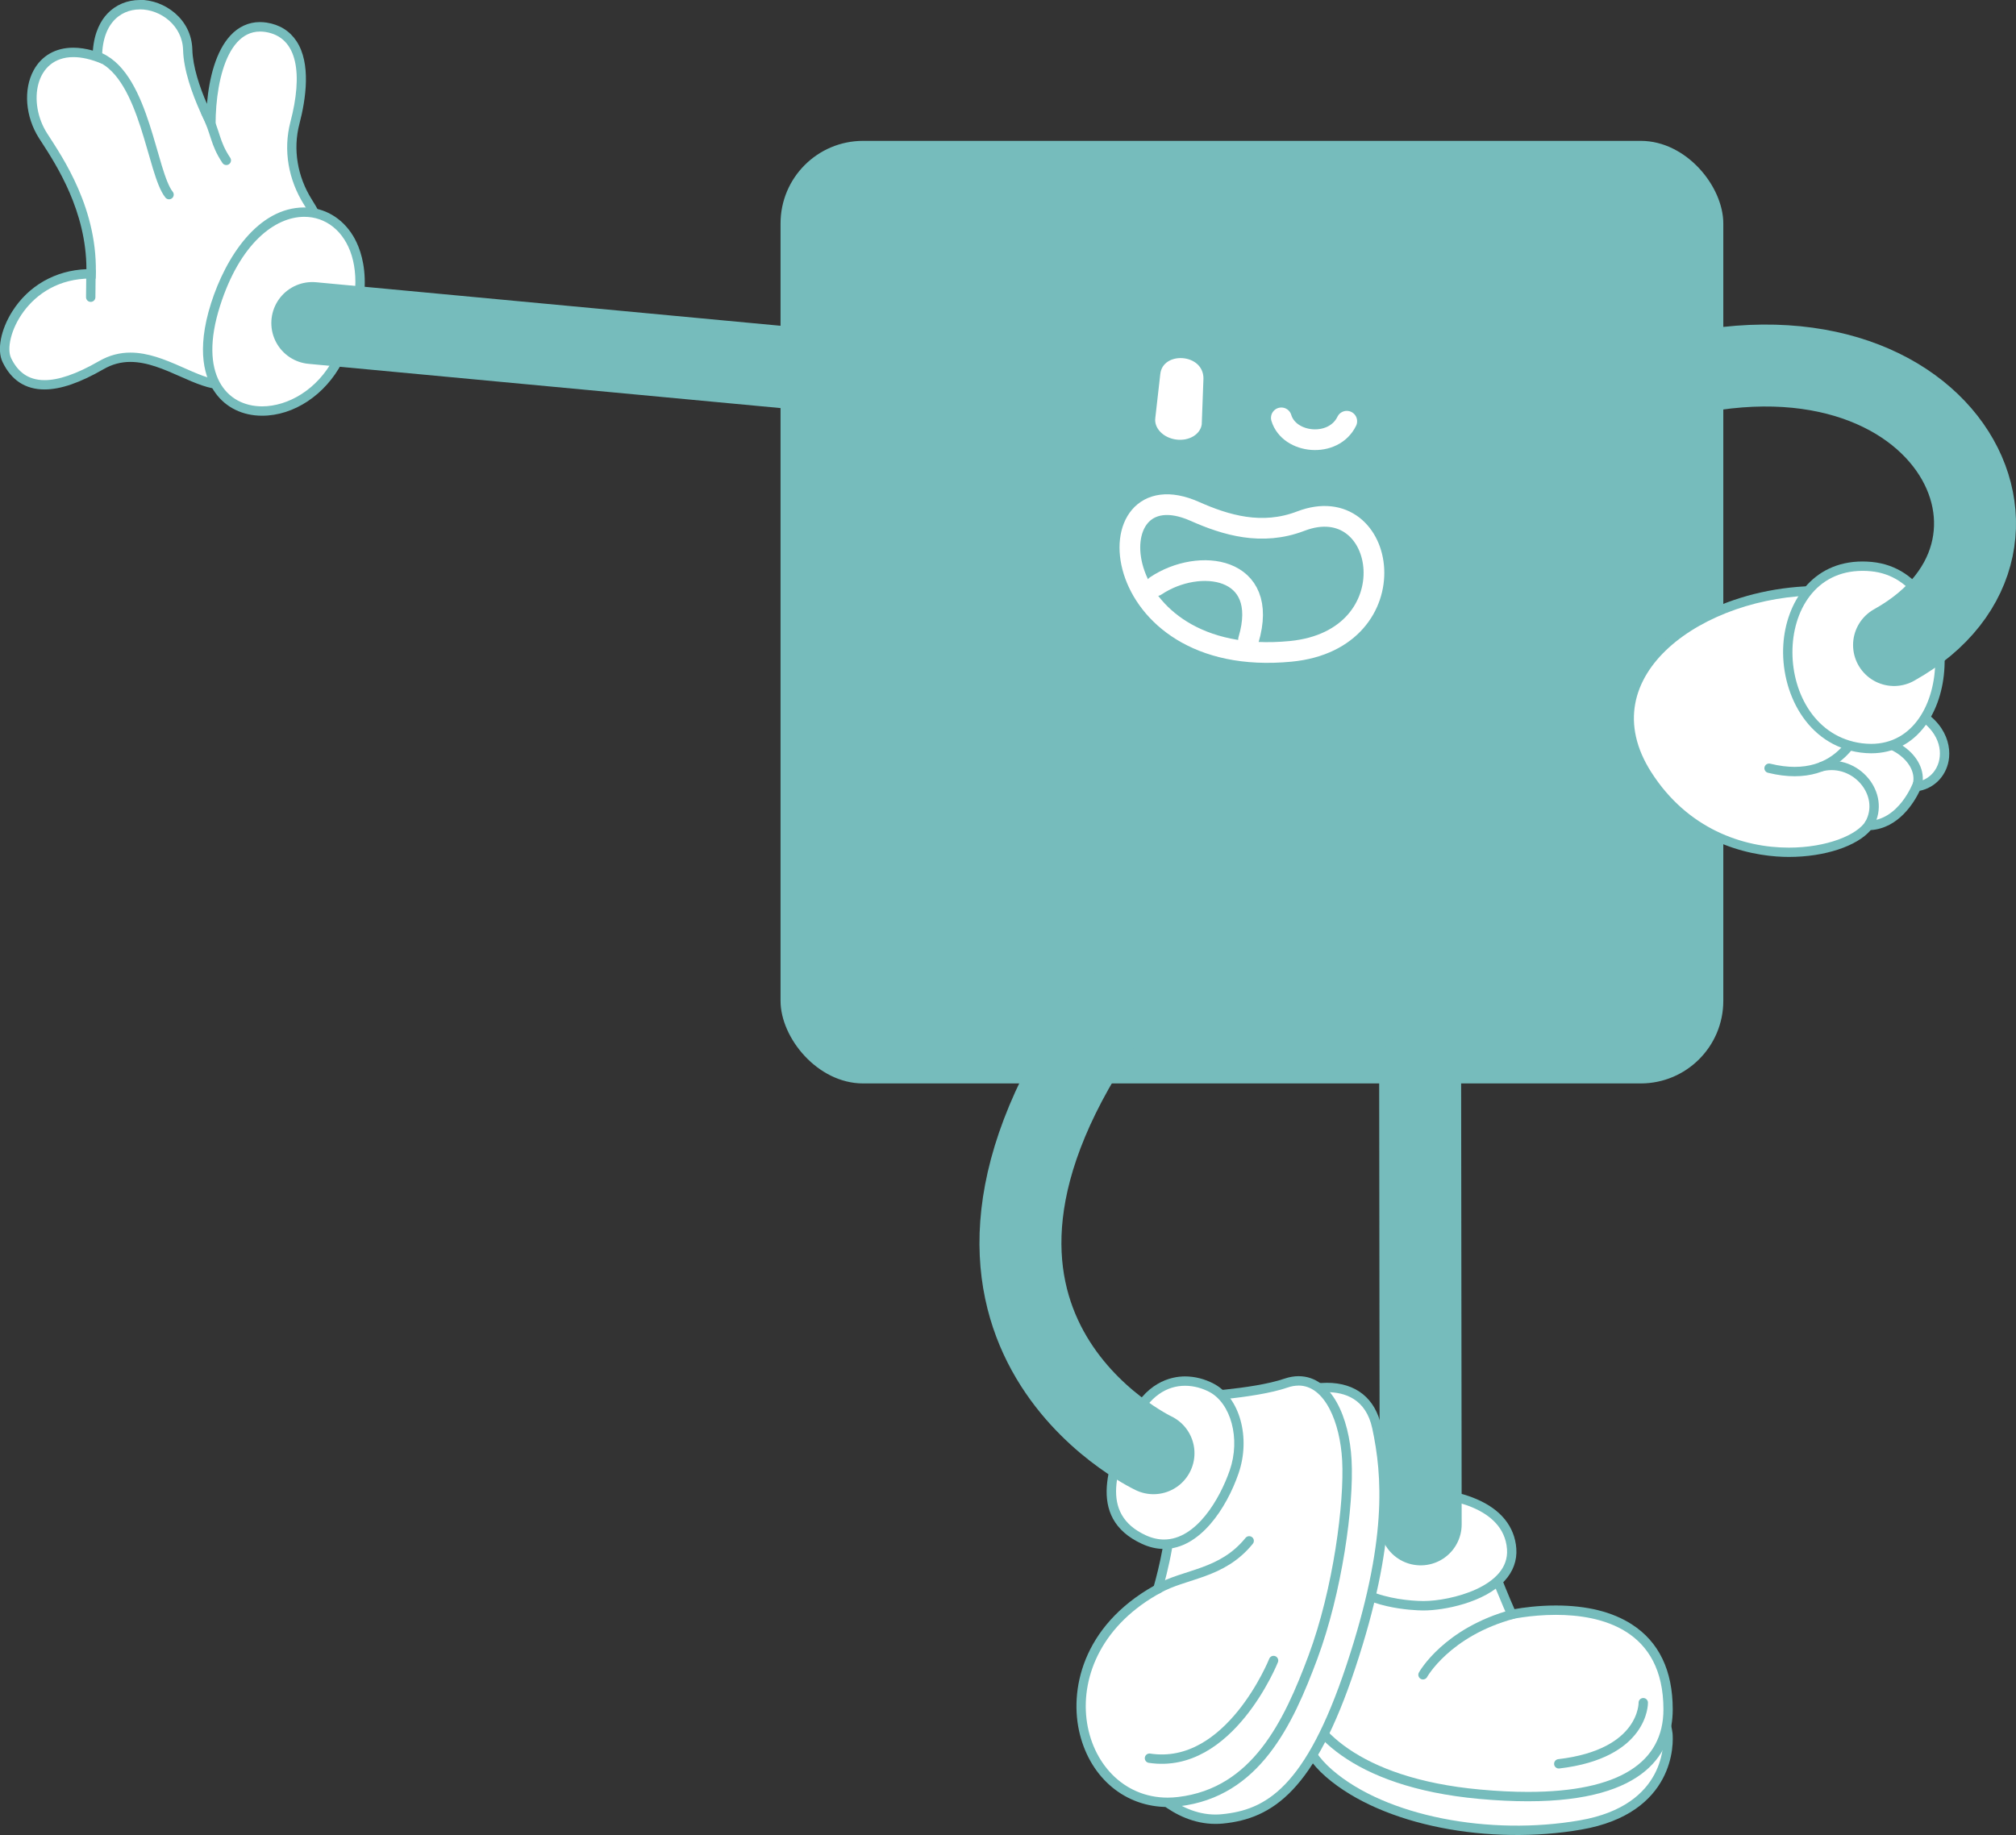
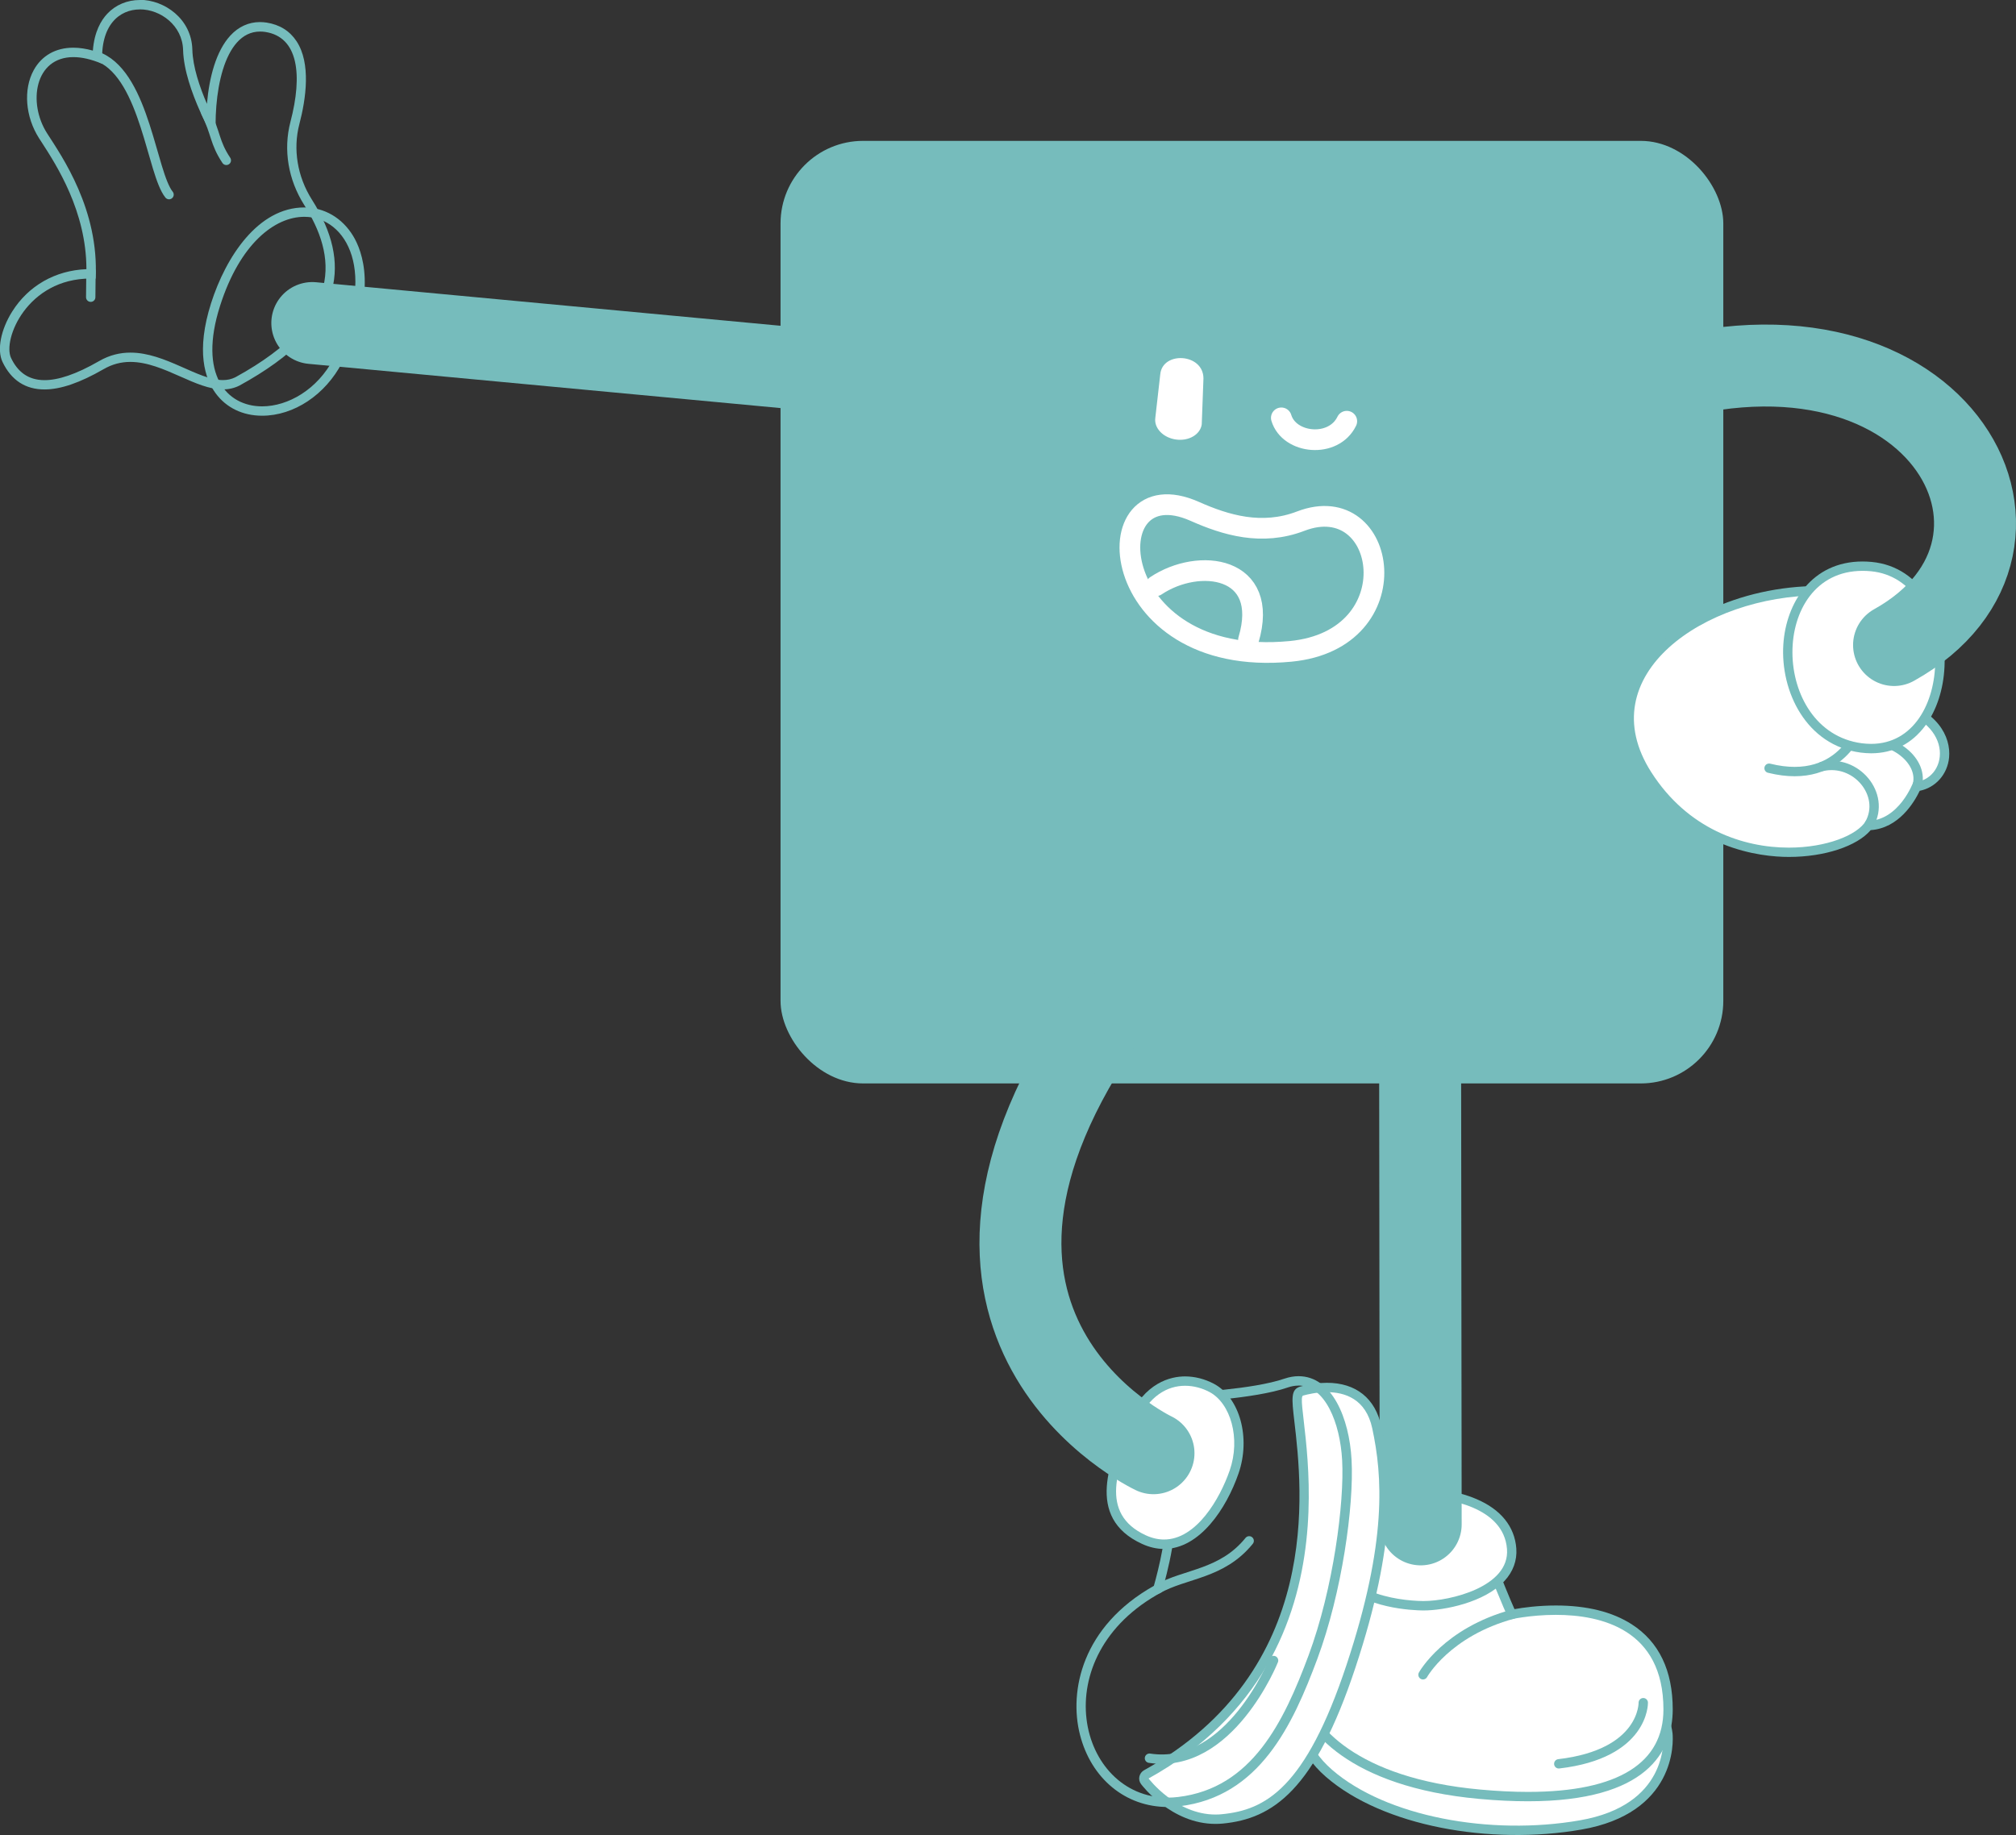
<svg xmlns="http://www.w3.org/2000/svg" id="Layer_2" data-name="Layer 2" viewBox="0 0 366.01 333.22">
  <rect x="0" y="0" width="366.01" height="333.22" fill="#333333" stroke="none" />
  <defs>
    <style>
      .cls-1, .cls-2 {
        fill: #fff;
      }

      .cls-3 {
        stroke: #fff;
        stroke-width: 3.76px;
      }

      .cls-3, .cls-4, .cls-5 {
        fill: none;
      }

      .cls-3, .cls-4, .cls-5, .cls-2 {
        stroke-linecap: round;
      }

      .cls-3, .cls-4, .cls-2 {
        stroke-linejoin: round;
      }

      .cls-4, .cls-5, .cls-2 {
        stroke: #76bcbc;
      }

      .cls-4, .cls-2 {
        stroke-width: 1.7px;
      }

      .cls-5 {
        stroke-miterlimit: 10;
        stroke-width: 14.88px;
      }

      .cls-6 {
        fill: #76bcbc;
      }
    </style>
  </defs>
  <g id="Layer_1-2" data-name="Layer 1">
    <g>
      <g>
        <g>
          <g>
-             <path class="cls-1" d="M8.09,69.88c-3.12,0-5.42-1.52-6.85-4.51-.9-1.89-.2-5.32,1.71-8.35,2.92-4.64,7.84-7.29,13.49-7.29h.1c.29-11.16-5.44-20.01-8.23-24.32l-.48-.74c-2.3-3.59-2.69-8.32-.95-11.51,1.28-2.35,3.57-3.64,6.43-3.64,1.34,0,2.8.28,4.36.82.02-3.09.85-5.59,2.43-7.26,1.35-1.43,3.23-2.22,5.29-2.22,4.08,0,8.57,3.14,8.7,8.2.11,4.45,2.49,9.94,4.2,13.32.04-5.85,1.26-12.15,4.18-15.31,1.33-1.44,2.93-2.18,4.74-2.18.35,0,.71.03,1.08.08,2.13.33,3.77,1.34,4.87,3.01,2.46,3.74,1.57,9.88.4,14.37-1.25,4.78-.39,10.01,2.37,14.37,3.64,5.75,4.81,10.9,3.56,15.74-1.58,6.14-6.92,11.63-16.33,16.79-.82.42-1.71.62-2.68.62-2.26,0-4.73-1.1-7.35-2.26-3.04-1.35-6.18-2.74-9.44-2.74-1.88,0-3.6.47-5.26,1.42-4.17,2.41-7.55,3.57-10.32,3.58Z" />
            <path class="cls-6" d="M25.39,1.7c3.78,0,7.73,2.94,7.85,7.37.19,7.24,6.03,16.89,6.03,16.89-.68-8.46,1.21-20.23,7.94-20.23.31,0,.62.02.95.07,6,.92,6.81,7.78,4.57,16.33-1.34,5.12-.37,10.54,2.47,15.04,5.79,9.15,7.64,20.31-12.46,31.33-.71.36-1.47.52-2.27.52-4.54,0-10.43-4.99-16.79-4.99-1.86,0-3.77.43-5.69,1.54-4.25,2.45-7.46,3.46-9.9,3.46-3.09,0-4.94-1.63-6.08-4.02-1.58-3.3,2.88-14.43,14.44-14.43.3,0,.6,0,.91.02.66-12.51-6.11-22.18-8.81-26.39-3.54-5.53-2.25-13.84,4.77-13.84,1.49,0,3.23.37,5.25,1.23-.43-7.05,3.12-9.89,6.83-9.89M25.39,0c-2.3,0-4.39.88-5.91,2.49-1.12,1.19-2.36,3.26-2.62,6.7-1.25-.35-2.44-.53-3.56-.53-3.19,0-5.74,1.45-7.18,4.08-1.92,3.5-1.52,8.48.98,12.38l.48.74c2.67,4.13,8.1,12.5,8.11,23.02-5.64.22-10.51,2.99-13.47,7.68-2.09,3.32-2.8,7-1.76,9.17,1.58,3.31,4.15,4.99,7.62,4.99,2.92,0,6.44-1.21,10.74-3.69,1.53-.88,3.11-1.31,4.84-1.31,3.09,0,6.14,1.35,9.1,2.66,2.7,1.2,5.26,2.33,7.7,2.33,1.11,0,2.13-.24,3.04-.71,9.66-5.3,15.14-10.96,16.78-17.35,1.31-5.08.11-10.45-3.66-16.41-2.63-4.16-3.46-9.15-2.27-13.7,1.22-4.66,2.12-11.05-.51-15.05-1.24-1.88-3.07-3.02-5.45-3.39-.41-.06-.81-.09-1.21-.09-2.03,0-3.89.85-5.36,2.45-2.6,2.82-3.84,7.63-4.25,12.4-1.32-3.05-2.57-6.73-2.65-9.86-.14-5.58-5.07-9.03-9.55-9.03h0Z" />
          </g>
          <path class="cls-4" d="M30.69,35.34c-3.12-3.86-4.33-21.18-12.5-24.9" />
          <g>
-             <path class="cls-1" d="M47.6,74.64c-3.25,0-6-1.33-7.77-3.74-1.8-2.46-3.38-7.17-.68-15.61,3.94-12.37,10.91-16.77,16.11-16.77,3.34,0,6.31,1.73,8.14,4.76,3.26,5.38,2.52,13.47-2.04,22.2-2.91,5.57-8.31,9.17-13.75,9.17Z" />
+             <path class="cls-1" d="M47.6,74.64Z" />
            <path class="cls-6" d="M55.25,39.37c7.77,0,13.41,10.27,5.34,25.71-2.96,5.67-8.31,8.71-13,8.71-6.44,0-11.63-5.73-7.64-18.24,3.61-11.34,9.96-16.18,15.3-16.18M55.25,37.67h0c-8.39,0-14.24,8.97-16.92,17.36-2.8,8.79-1.11,13.75.81,16.37,1.93,2.64,4.93,4.09,8.45,4.09,5.76,0,11.45-3.78,14.51-9.62,6.67-12.78,3.63-20.37,2.01-23.03-1.99-3.28-5.22-5.17-8.86-5.17h0Z" />
          </g>
          <line class="cls-5" x1="175.65" y1="69.81" x2="56.7" y2="58.66" />
          <path class="cls-4" d="M41.09,29.12c-2.19-3.31-1.81-4.82-3.74-8.71" />
        </g>
        <path class="cls-4" d="M16.53,49.26s-.05,2.35-.06,4.71" />
      </g>
      <rect class="cls-6" x="141.71" y="25.58" width="171.16" height="171.16" rx="14.99" ry="14.99" />
      <g>
        <g>
          <g>
            <path class="cls-1" d="M324.78,154.76c-5.01,0-17.54-1.37-25.68-14.06-3.93-6.13-4.37-12.37-1.26-18.05,4.95-9.06,18.3-15.39,32.45-15.39,1.37,0,2.75.06,4.09.19.24.02.46.14.6.33.14.19.2.43.16.67-.03.17-2.9,16.67,8.3,19.25,7.61,1.76,9.92,6.37,9.58,9.78-.29,2.89-2.34,5.02-5.07,5.35-.75,1.7-3.48,6.96-8.74,7.08-2.11,2.83-8.03,4.85-14.43,4.85Z" />
            <path class="cls-6" d="M330.29,108.11c1.34,0,2.68.06,4.01.18,0,0-3.19,17.43,8.94,20.24,12.14,2.81,10.3,13.31,4.12,13.5,0,0-2.58,7.04-8.34,7.04-.09,0-.18,0-.27,0-1.53,2.58-7.16,4.85-13.98,4.85-8.3,0-18.36-3.37-24.96-13.67-11.3-17.62,9.66-32.13,30.47-32.13M330.29,106.41c-14.45,0-28.1,6.51-33.2,15.83-2.27,4.16-3.9,10.82,1.3,18.92,8.36,13.04,21.24,14.45,26.39,14.45,6.51,0,12.38-1.96,14.85-4.87,5.1-.35,7.9-5.05,8.9-7.14,2.86-.57,5.03-2.96,5.33-6.03.37-3.76-2.09-8.81-10.24-10.69-4.27-.99-6.86-4.25-7.71-9.69-.68-4.38.05-8.54.06-8.58.09-.47-.03-.95-.32-1.33s-.72-.62-1.2-.67c-1.36-.13-2.77-.19-4.17-.19h0Z" />
          </g>
          <path class="cls-4" d="M338.09,130.92s-3.19,11.98-16.91,8.58" />
          <path class="cls-4" d="M330.75,139.2c6.25-1.46,11.65,5.11,8.65,10.42" />
          <path class="cls-4" d="M336.46,134.71c6.59-1.67,12.79,3.24,11.65,7.78" />
          <g>
            <path class="cls-1" d="M339.71,135.93c-.58,0-1.19-.04-1.8-.12-9.35-1.23-13.83-10.58-13.29-18.75.46-7.1,4.83-14.26,13.53-14.26.51,0,1.05.03,1.58.08,8.69.82,12.84,9.75,12.45,18.14-.35,7.42-4.34,14.91-12.47,14.91h0Z" />
            <path class="cls-6" d="M338.15,103.66c.49,0,.99.02,1.5.07,15.65,1.47,15.53,31.35.06,31.35-.54,0-1.11-.04-1.69-.11-16.66-2.19-16.98-31.31.13-31.31M338.15,101.96c-9.26,0-13.89,7.56-14.38,15.05-.56,8.56,4.17,18.35,14.03,19.65.65.08,1.29.13,1.91.13,3.99,0,7.39-1.73,9.82-5.01,2.06-2.78,3.31-6.59,3.5-10.71.41-8.8-3.99-18.16-13.22-19.03-.56-.05-1.12-.08-1.66-.08h0Z" />
          </g>
        </g>
        <path class="cls-5" d="M343.87,117.13c33.01-18.38,7.49-64.94-47.22-46.52" />
      </g>
      <g>
        <path class="cls-2" d="M302.8,314.74c.18,1.63.61,13.8-15.83,16.65-16.44,2.86-35.64-.65-45.69-9.38-10.04-8.73-3.27-19.53-3.27-19.53,0,0,62.86-5.48,64.78,12.26Z" />
        <g>
          <path class="cls-1" d="M277.4,326.23c-2.71,0-5.66-.14-8.78-.43-23.19-2.11-31.2-12.23-32.28-17.88-1.26-6.56,1.21-10.09,3.81-13.84,1.89-2.71,3.84-5.52,4.98-9.88.65-2.5,2.63-5.47,8.31-5.47,7.23,0,16.5,4.73,16.89,4.93.18.09.33.25.4.45.97,2.48,2.85,7.19,3.74,9.04,1.29-.25,4.34-.76,8-.76,5.46,0,9.94,1.1,13.32,3.28,4.69,3.02,7.06,7.98,7.06,14.75,0,7.22-4.42,15.82-25.44,15.82Z" />
          <path class="cls-6" d="M253.44,279.58c7.11,0,16.5,4.84,16.5,4.84,0,0,3.17,8.12,4.07,9.69,0,0,3.73-.87,8.46-.87,8.24,0,19.53,2.65,19.53,17.18,0,9.58-7.98,14.97-24.59,14.97-2.68,0-5.58-.14-8.7-.43-22.54-2.05-30.5-11.82-31.53-17.19-2.03-10.6,5.93-12.46,8.78-23.35.95-3.63,3.93-4.84,7.49-4.84M253.44,277.88h0c-6.22,0-8.4,3.32-9.13,6.11-1.11,4.22-3.01,6.96-4.86,9.61-2.71,3.9-5.27,7.58-3.95,14.49,1.13,5.88,9.35,16.41,33.04,18.57,3.15.29,6.13.43,8.86.43,21.72,0,26.28-9.07,26.29-16.67,0-7.08-2.5-12.29-7.45-15.47-3.52-2.26-8.15-3.41-13.78-3.41-3.19,0-5.94.38-7.5.66-.89-1.97-2.43-5.81-3.44-8.39-.15-.39-.44-.7-.81-.89-.4-.21-9.84-5.03-17.27-5.03h0Z" />
        </g>
        <g>
          <path class="cls-1" d="M258.32,291.58c-1.68-.02-10.27-.34-14.22-4.8-1.52-1.71-2.15-3.8-1.88-6.21.82-7.46,10.56-9.45,16.18-9.45.19,0,.36,0,.52,0,5.5.16,14.95,2.47,15.53,10.11.15,1.96-.5,3.73-1.93,5.28-3.43,3.7-10.43,5.07-14.04,5.07h-.15Z" />
          <path class="cls-6" d="M258.39,271.97c.18,0,.34,0,.5,0,3.68.11,14.12,1.57,14.71,9.33.52,6.87-10.38,9.43-15.12,9.43-.05,0-.1,0-.15,0-4.66-.05-16.2-1.59-15.27-10.07.82-7.41,11.23-8.69,15.33-8.69M258.39,270.27h0c-1.21,0-5.48.12-9.51,1.68-4.49,1.74-7.09,4.69-7.51,8.53-.29,2.66.41,4.97,2.09,6.87,4.19,4.73,13.1,5.07,14.85,5.09h.16c3.75,0,11.05-1.45,14.66-5.34,1.58-1.7,2.32-3.75,2.16-5.92-.3-3.97-2.8-7.07-7.22-8.96-3.87-1.66-7.97-1.9-9.13-1.93-.17,0-.35,0-.54,0h0Z" />
        </g>
        <line class="cls-5" x1="257.93" y1="276.81" x2="257.83" y2="194.19" />
        <path class="cls-2" d="M258.35,304.12s4.28-7.76,16.37-11.02" />
        <path class="cls-2" d="M298.34,309.19s.22,9.28-15.34,11.1" />
      </g>
      <g>
        <g>
          <path class="cls-1" d="M220.68,330.35c-7.57,0-12.62-6.61-12.83-6.89-.15-.2-.2-.45-.15-.69.05-.24.2-.45.42-.57,33.05-18.38,29.18-51.63,27.73-64.15-.46-3.96-.6-5.16.51-5.46,1.58-.43,3.11-.65,4.54-.65,3.43,0,7.79,1.26,9.07,7.26,1.87,8.8,2.78,20.83-4.69,43.36-8.05,24.25-16.27,27.02-23.35,27.71-.42.04-.84.06-1.25.06Z" />
          <path class="cls-6" d="M240.9,252.8c3.23,0,7.09,1.19,8.24,6.59,1.82,8.52,2.79,20.45-4.67,42.92s-14.76,26.36-22.62,27.13c-.4.04-.78.06-1.17.06-7.23,0-12.15-6.55-12.15-6.55,41.14-22.87,25.87-68.94,28.05-69.53.8-.22,2.45-.62,4.32-.62M240.9,251.1c-1.51,0-3.11.23-4.77.67-1.81.49-1.63,2.09-1.13,6.38,1.44,12.36,5.26,45.21-27.3,63.31-.43.24-.73.65-.84,1.13s0,.98.3,1.38c.22.3,5.52,7.23,13.51,7.23.44,0,.89-.02,1.33-.06,9.11-.89,16.69-6.04,24.07-28.29,7.54-22.72,6.62-34.9,4.72-43.81-1.09-5.12-4.61-7.94-9.9-7.94h0Z" />
        </g>
        <g>
-           <path class="cls-1" d="M211.99,327.28c-7.26,0-13.19-4.92-15.11-12.53-1.93-7.67.42-19.1,13.33-26.21.51-1.76,2.78-10.02,2.1-13.73-.83-4.52,2.39-19.76,2.53-20.41.08-.38.41-.66.79-.67.12,0,11.99-.55,17.87-2.58.76-.26,1.52-.4,2.25-.4,5.52,0,8.38,7.22,8.77,14.37.45,8.25-1.73,23.9-6.15,35.79-4.4,11.82-10.27,24.57-24.36,26.25-.68.08-1.35.12-2.02.12Z" />
          <path class="cls-6" d="M235.75,251.6c4.83,0,7.55,6.78,7.92,13.56.42,7.66-1.59,23.33-6.1,35.45-4.51,12.11-10.29,24.1-23.66,25.7-.65.08-1.29.12-1.92.12-16.26,0-22.67-25.69-1.07-37.31,0,0,3.03-10.06,2.22-14.46-.81-4.4,2.52-20.08,2.52-20.08,0,0,12.05-.53,18.11-2.62.69-.24,1.35-.35,1.97-.35M235.75,249.9h0c-.82,0-1.67.15-2.53.44-5.76,1.99-17.51,2.53-17.63,2.53-.77.03-1.43.59-1.59,1.35-.35,1.64-3.37,16.14-2.53,20.74.56,3.04-1.09,9.88-1.98,13.01-13.06,7.36-15.43,19.09-13.43,26.99,2.02,8,8.27,13.17,15.94,13.17.7,0,1.41-.04,2.12-.13,14.57-1.74,20.57-14.75,25.06-26.8,4.46-12,6.66-27.79,6.2-36.13-.41-7.55-3.55-15.17-9.62-15.17h0Z" />
        </g>
        <path class="cls-4" d="M231.22,301.53s-7.97,19.95-22.53,17.74" />
        <g>
          <path class="cls-1" d="M211.33,280.41c-1.21,0-2.43-.28-3.64-.84-9.68-4.45-5.34-14.22-2.17-21.35,2.88-6.47,7.27-7.44,9.64-7.44,1.63,0,3.29.43,4.82,1.23,4.36,2.31,6.19,9.15,4.08,15.26-2.1,6.06-6.69,13.13-12.73,13.13h0Z" />
          <path class="cls-6" d="M215.16,251.64c1.6,0,3.13.45,4.42,1.13,3.85,2.04,5.69,8.42,3.68,14.23-1.8,5.2-6.07,12.56-11.93,12.56-1.05,0-2.15-.24-3.29-.76-8.59-3.95-5.21-12.44-1.75-20.23,2.3-5.17,5.71-6.93,8.86-6.93M215.16,249.94c-2.57,0-7.34,1.03-10.42,7.94-3.13,7.04-7.86,17.67,2.59,22.47,1.32.61,2.67.92,4,.92,6.49,0,11.35-7.38,13.53-13.71,2.24-6.48.23-13.79-4.49-16.29-1.65-.87-3.45-1.33-5.22-1.33h0Z" />
        </g>
        <path class="cls-4" d="M210.16,288.56c5.05-2.86,11.67-2.64,16.63-8.76" />
        <path class="cls-5" d="M209.42,263.89s-48.53-22.84-8.02-80.2" />
      </g>
      <g>
        <path class="cls-3" d="M244.51,76.49c-2.4,4.95-10.45,4.15-11.88-.61" />
        <path class="cls-3" d="M236.16,94.63c15.82-6.06,20.18,21.53-1.85,23.65-34.07,3.29-36.12-33.74-17.4-25.42,5.63,2.5,12.18,4.48,19.25,1.77Z" />
        <path class="cls-3" d="M209.86,106.37c7.8-5.22,20.8-3.6,16.81,9.82" />
        <path class="cls-1" d="M213.49,79.81h0c-2.33-.33-4-2.09-3.74-3.93l.9-7.92c.41-4.23,7.84-3.82,7.84.77l-.31,8.33c-.26,1.85-2.36,3.08-4.68,2.75Z" />
      </g>
    </g>
  </g>
</svg>